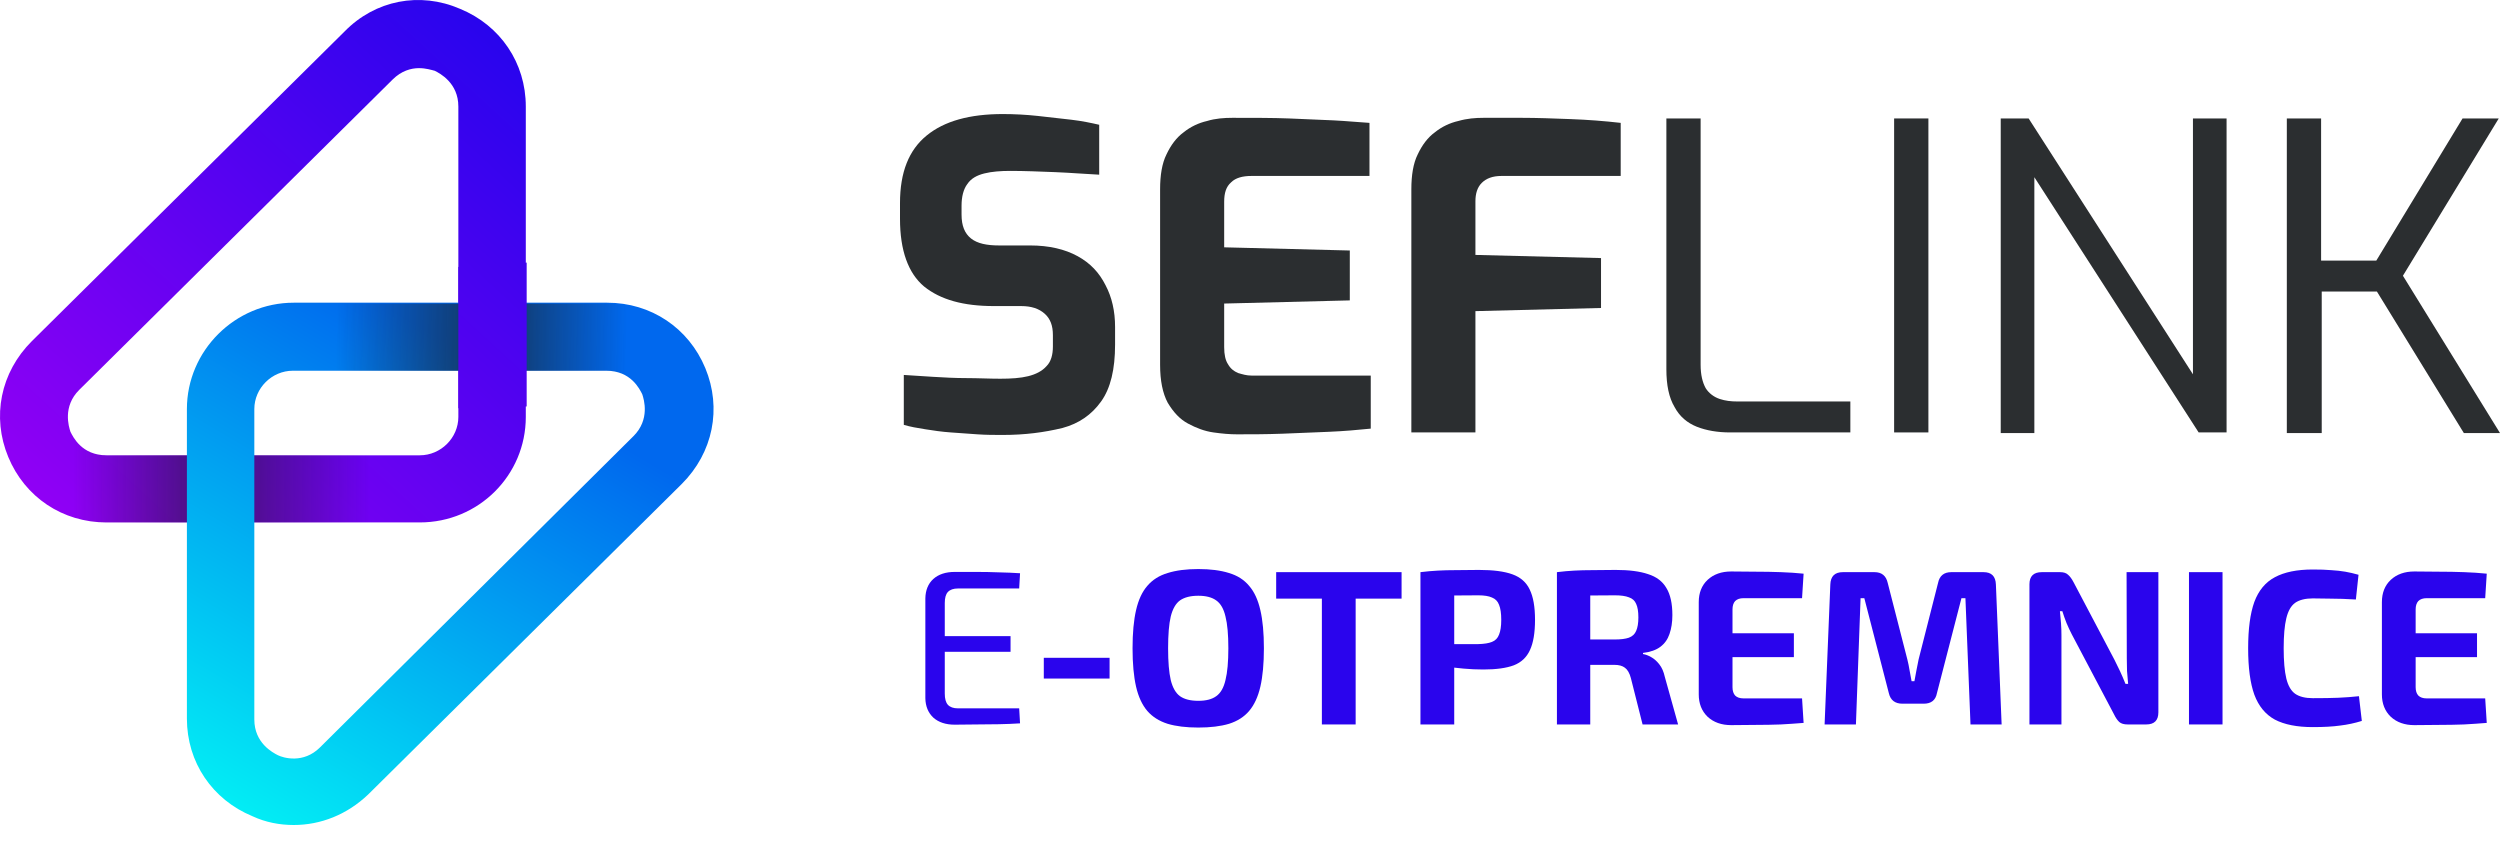
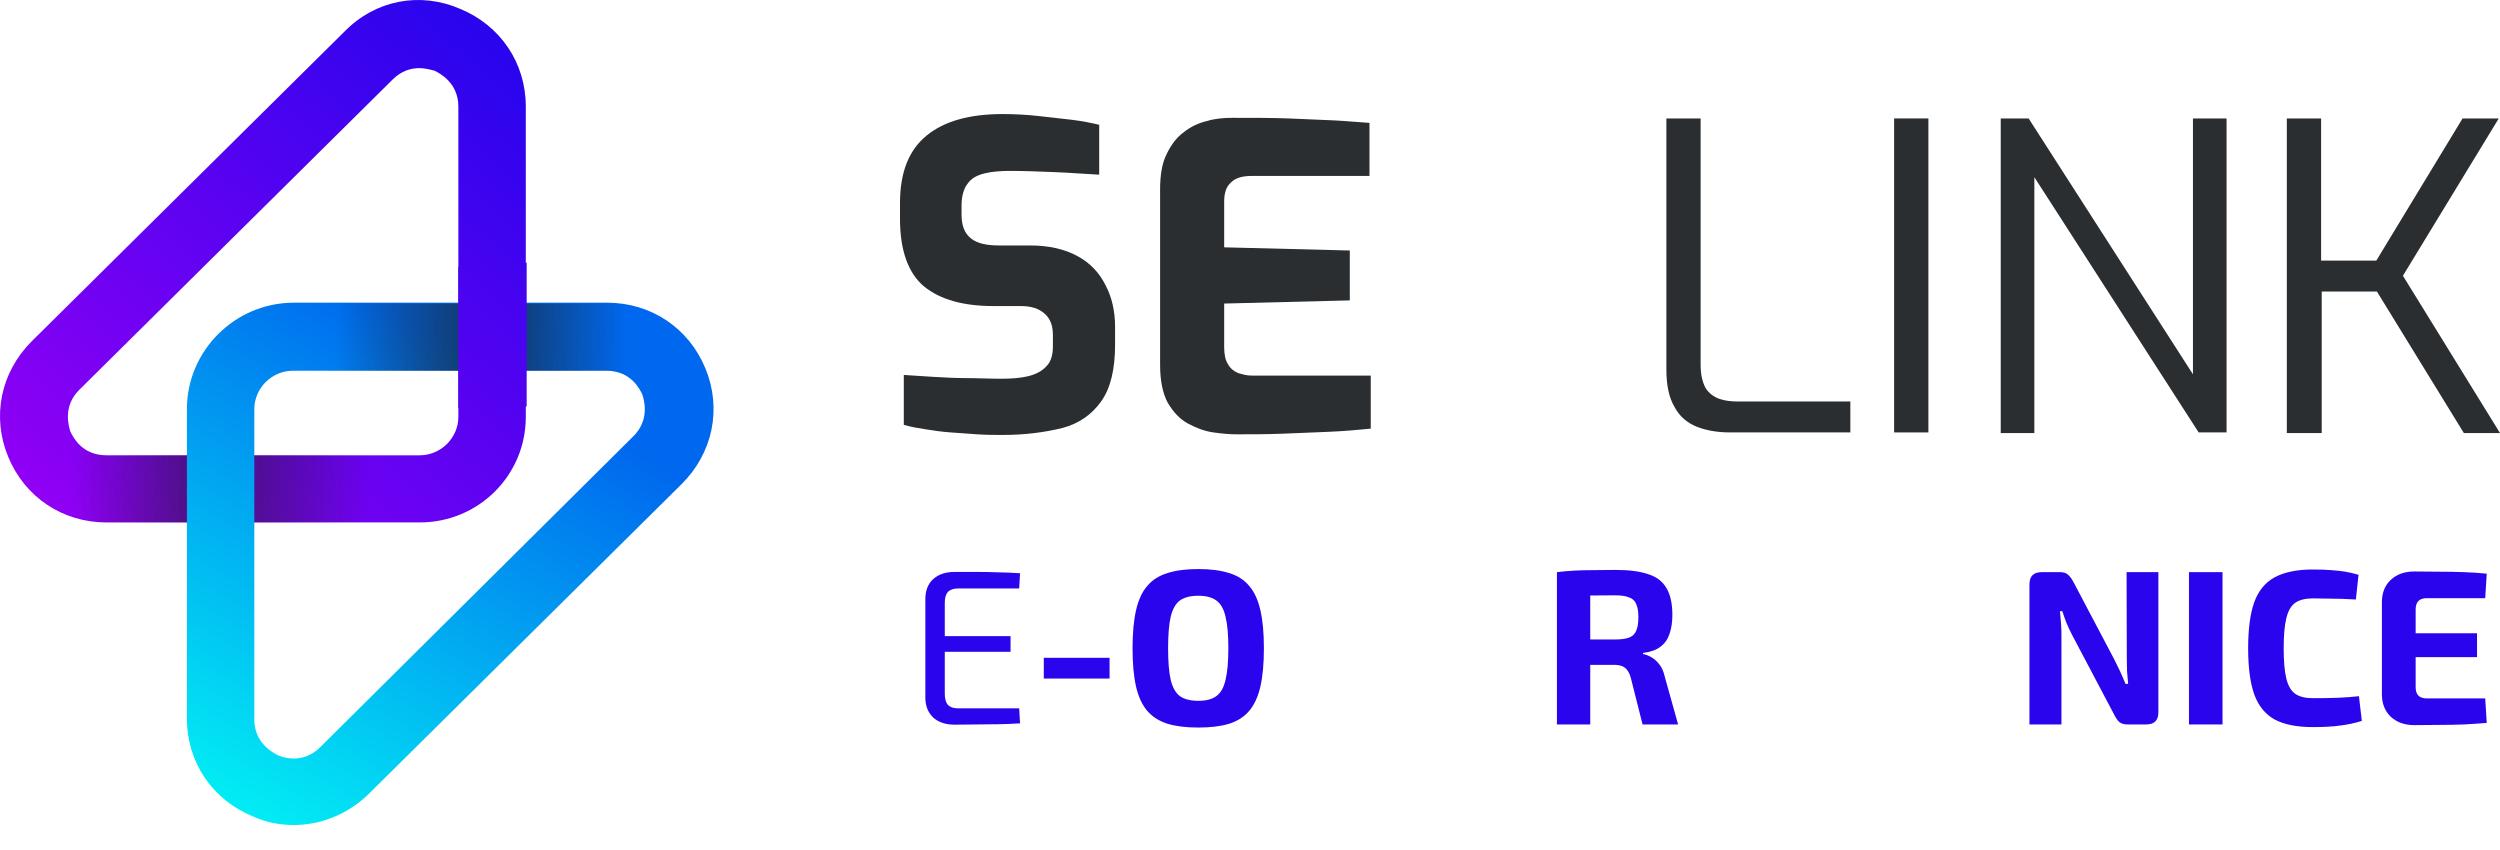
<svg xmlns="http://www.w3.org/2000/svg" width="100" height="34" viewBox="0 0 100 34" fill="none">
  <path d="M16.793 20.897H4.254C2.502 20.897 0.996 19.886 0.331 18.281C-0.335 16.677 0.016 14.898 1.277 13.643L13.781 1.261C15.007 0.005 16.793 -0.343 18.404 0.354C20.016 1.017 21.032 2.517 21.032 4.261V16.677C21.032 19.014 19.14 20.897 16.793 20.897ZM16.758 2.726C16.443 2.726 16.058 2.831 15.707 3.179L3.168 15.596C2.502 16.259 2.748 17.061 2.818 17.27C2.923 17.479 3.273 18.212 4.254 18.212H16.793C17.634 18.212 18.334 17.514 18.334 16.677V4.261C18.334 3.319 17.599 2.935 17.389 2.831C17.249 2.796 17.038 2.726 16.758 2.726Z" fill="url(#paint0_linear_1_1341)" />
  <path d="M16.793 18.212H4.254C3.413 18.212 3.028 17.654 2.888 17.375C1.977 17.619 1.031 17.654 0.121 17.619C0.191 17.863 0.261 18.072 0.331 18.281C0.996 19.886 2.502 20.897 4.254 20.897H16.793C16.828 20.897 16.828 20.897 16.863 20.897C16.863 20.862 16.863 20.862 16.863 20.828C16.828 19.956 16.758 19.084 16.793 18.212Z" fill="url(#paint1_linear_1_1341)" />
  <path d="M11.749 33C11.189 33 10.629 32.895 10.103 32.651C8.492 31.988 7.476 30.489 7.476 28.745V16.363C7.476 14.026 9.403 12.108 11.749 12.108H24.289C26.04 12.108 27.546 13.119 28.212 14.724C28.877 16.328 28.527 18.107 27.266 19.363L14.727 31.779C13.886 32.581 12.835 33 11.749 33ZM11.714 14.829C10.874 14.829 10.173 15.526 10.173 16.363V28.78C10.173 29.721 10.909 30.105 11.119 30.21C11.329 30.314 12.135 30.559 12.8 29.896L25.34 17.444C26.005 16.782 25.76 15.979 25.69 15.77C25.585 15.561 25.235 14.829 24.254 14.829H11.714Z" fill="url(#paint2_linear_1_1341)" />
  <path d="M40.111 17.398C39.781 17.398 39.451 17.398 39.096 17.373C38.741 17.348 38.385 17.322 38.03 17.297C37.675 17.272 37.32 17.221 37.015 17.171C36.685 17.12 36.406 17.07 36.152 16.994V14.998C36.482 15.023 36.888 15.048 37.32 15.073C37.751 15.099 38.208 15.124 38.665 15.124C39.121 15.124 39.578 15.149 40.01 15.149C40.441 15.149 40.822 15.124 41.126 15.048C41.431 14.972 41.684 14.846 41.862 14.644C42.04 14.467 42.116 14.189 42.116 13.861V13.406C42.116 13.027 42.014 12.749 41.786 12.547C41.557 12.344 41.253 12.243 40.847 12.243H39.756C38.538 12.243 37.624 11.991 36.964 11.46C36.33 10.929 36 10.02 36 8.756V8.124C36 6.886 36.355 6.002 37.066 5.421C37.776 4.84 38.791 4.562 40.111 4.562C40.568 4.562 41.05 4.587 41.507 4.637C41.964 4.688 42.42 4.738 42.852 4.789C43.283 4.84 43.638 4.915 43.968 4.991V6.987C43.435 6.962 42.852 6.912 42.217 6.886C41.583 6.861 40.974 6.836 40.416 6.836C40.035 6.836 39.68 6.861 39.375 6.937C39.071 7.013 38.842 7.139 38.69 7.366C38.538 7.569 38.462 7.872 38.462 8.226V8.579C38.462 9.034 38.588 9.337 38.842 9.54C39.096 9.742 39.477 9.818 39.959 9.818H41.202C41.964 9.818 42.598 9.969 43.105 10.247C43.613 10.525 43.968 10.904 44.222 11.409C44.476 11.889 44.603 12.445 44.603 13.077V13.785C44.603 14.77 44.425 15.528 44.044 16.059C43.664 16.59 43.156 16.943 42.496 17.12C41.761 17.297 40.999 17.398 40.111 17.398Z" fill="#2B2E30" />
  <path d="M49.475 17.373C49.196 17.373 48.891 17.348 48.536 17.297C48.181 17.247 47.851 17.12 47.521 16.943C47.191 16.767 46.937 16.488 46.709 16.11C46.506 15.73 46.404 15.225 46.404 14.593V7.569C46.404 7.013 46.481 6.533 46.658 6.179C46.836 5.8 47.064 5.497 47.343 5.294C47.623 5.067 47.952 4.915 48.282 4.84C48.612 4.738 48.967 4.713 49.297 4.713C50.16 4.713 50.922 4.713 51.556 4.738C52.216 4.764 52.799 4.789 53.332 4.814C53.865 4.84 54.347 4.89 54.779 4.915V7.038H50.059C49.703 7.038 49.424 7.114 49.247 7.291C49.044 7.468 48.967 7.72 48.967 8.074V9.893L53.992 10.02V12.016L48.967 12.142V13.886C48.967 14.189 49.018 14.416 49.12 14.568C49.221 14.745 49.348 14.846 49.526 14.922C49.703 14.972 49.856 15.023 50.059 15.023H54.83V17.145C54.322 17.196 53.764 17.247 53.155 17.272C52.546 17.297 51.937 17.322 51.302 17.348C50.617 17.373 50.033 17.373 49.475 17.373Z" fill="#2B2E30" />
-   <path d="M56.454 17.297V7.569C56.454 7.013 56.53 6.533 56.707 6.179C56.885 5.8 57.113 5.497 57.393 5.294C57.672 5.067 58.002 4.915 58.331 4.84C58.687 4.738 59.017 4.713 59.346 4.713C59.753 4.713 60.26 4.713 60.869 4.713C61.478 4.713 62.138 4.738 62.823 4.764C63.508 4.789 64.168 4.84 64.828 4.915V7.038H60.057C59.702 7.038 59.448 7.139 59.27 7.316C59.093 7.493 59.017 7.745 59.017 8.049V10.197L64.041 10.323V12.319L59.017 12.445V17.297H56.454Z" fill="#2B2E30" />
  <path d="M69.193 17.297C68.711 17.297 68.254 17.221 67.873 17.07C67.493 16.918 67.188 16.665 66.985 16.286C66.757 15.907 66.655 15.402 66.655 14.77V4.738H68.025V14.593C68.025 14.998 68.102 15.301 68.228 15.528C68.355 15.73 68.558 15.882 68.787 15.958C69.015 16.034 69.243 16.059 69.497 16.059H74.014V17.297H69.193Z" fill="#2B2E30" />
  <path d="M75.765 17.297V4.738H77.136V17.297H75.765Z" fill="#2B2E30" />
  <path d="M80.029 17.297V4.738H81.145L87.718 14.972V4.738H89.063V17.297H87.946L81.374 7.088V17.322H80.029V17.297Z" fill="#2B2E30" />
  <path d="M91.473 17.297V4.738H92.844V10.424H95.052L98.502 4.738H99.95L96.117 11.03L100 17.322H98.554L95.077 11.662H92.869V17.322H91.473V17.297Z" fill="#2B2E30" />
-   <path d="M10.558 15.387C10.839 15.038 11.259 14.829 11.714 14.829H24.254C24.989 14.829 25.375 15.247 25.55 15.561C25.585 15.561 25.62 15.526 25.655 15.526C25.83 15.491 25.97 15.456 26.11 15.387C26.145 15.387 26.215 15.352 26.215 15.352C26.285 15.317 26.355 15.282 26.425 15.247C26.671 15.108 26.986 14.898 27.126 14.794C27.371 14.584 27.616 14.375 27.827 14.166C27.056 12.91 25.725 12.143 24.184 12.143H11.714C10.944 12.143 10.243 12.352 9.648 12.701C9.858 13.608 10.138 14.515 10.558 15.387Z" fill="url(#paint3_linear_1_1341)" />
+   <path d="M10.558 15.387C10.839 15.038 11.259 14.829 11.714 14.829H24.254C24.989 14.829 25.375 15.247 25.55 15.561C25.83 15.491 25.97 15.456 26.11 15.387C26.145 15.387 26.215 15.352 26.215 15.352C26.285 15.317 26.355 15.282 26.425 15.247C26.671 15.108 26.986 14.898 27.126 14.794C27.371 14.584 27.616 14.375 27.827 14.166C27.056 12.91 25.725 12.143 24.184 12.143H11.714C10.944 12.143 10.243 12.352 9.648 12.701C9.858 13.608 10.138 14.515 10.558 15.387Z" fill="url(#paint3_linear_1_1341)" />
  <path d="M18.334 10.678V16.328C19.245 16.293 20.156 16.293 21.067 16.259V10.504C20.121 10.573 19.245 10.643 18.334 10.678Z" fill="url(#paint4_linear_1_1341)" />
  <path d="M38.188 22.877C38.483 22.877 38.777 22.877 39.071 22.877C39.371 22.877 39.666 22.883 39.954 22.894C40.249 22.9 40.531 22.912 40.802 22.93L40.767 23.539H38.321C38.138 23.539 38.003 23.586 37.915 23.68C37.832 23.769 37.791 23.916 37.791 24.122V27.742C37.791 27.948 37.832 28.098 37.915 28.192C38.003 28.287 38.138 28.334 38.321 28.334H40.767L40.802 28.934C40.531 28.952 40.249 28.963 39.954 28.969C39.666 28.975 39.371 28.978 39.071 28.978C38.777 28.984 38.483 28.987 38.188 28.987C37.829 28.987 37.544 28.893 37.332 28.704C37.126 28.51 37.02 28.251 37.014 27.927V23.936C37.02 23.607 37.126 23.348 37.332 23.159C37.544 22.971 37.829 22.877 38.188 22.877ZM37.173 25.446H40.422V26.073H37.173V25.446Z" fill="#2A04ED" />
  <path d="M44.383 26.312V27.142H41.752V26.312H44.383Z" fill="#2A04ED" />
  <path d="M47.933 22.762C48.416 22.762 48.825 22.815 49.161 22.921C49.496 23.021 49.764 23.192 49.964 23.433C50.17 23.669 50.32 23.992 50.414 24.404C50.509 24.811 50.556 25.32 50.556 25.932C50.556 26.544 50.509 27.056 50.414 27.468C50.32 27.875 50.17 28.198 49.964 28.44C49.764 28.675 49.496 28.846 49.161 28.952C48.825 29.052 48.416 29.102 47.933 29.102C47.45 29.102 47.041 29.052 46.706 28.952C46.37 28.846 46.1 28.675 45.894 28.44C45.688 28.198 45.537 27.875 45.443 27.468C45.349 27.056 45.302 26.544 45.302 25.932C45.302 25.32 45.349 24.811 45.443 24.404C45.537 23.992 45.688 23.669 45.894 23.433C46.1 23.192 46.37 23.021 46.706 22.921C47.041 22.815 47.45 22.762 47.933 22.762ZM47.933 23.83C47.621 23.83 47.377 23.892 47.2 24.016C47.03 24.139 46.906 24.354 46.83 24.66C46.759 24.961 46.724 25.384 46.724 25.932C46.724 26.474 46.759 26.897 46.83 27.203C46.906 27.509 47.03 27.724 47.2 27.848C47.377 27.972 47.621 28.033 47.933 28.033C48.239 28.033 48.478 27.972 48.648 27.848C48.825 27.724 48.949 27.509 49.019 27.203C49.096 26.897 49.134 26.474 49.134 25.932C49.134 25.384 49.096 24.961 49.019 24.66C48.949 24.354 48.825 24.139 48.648 24.016C48.478 23.892 48.239 23.83 47.933 23.83Z" fill="#2A04ED" />
-   <path d="M54.226 22.886V28.978H52.875V22.886H54.226ZM56.063 22.886V23.945H51.047V22.886H56.063Z" fill="#2A04ED" />
-   <path d="M59.158 22.797C59.729 22.797 60.177 22.856 60.5 22.974C60.824 23.092 61.054 23.295 61.189 23.583C61.33 23.872 61.401 24.275 61.401 24.793C61.401 25.311 61.333 25.714 61.198 26.003C61.068 26.291 60.854 26.494 60.553 26.612C60.253 26.724 59.847 26.78 59.335 26.78C59.064 26.78 58.799 26.768 58.54 26.744C58.281 26.721 58.04 26.691 57.816 26.656C57.592 26.621 57.401 26.585 57.242 26.55C57.083 26.509 56.974 26.471 56.915 26.435L56.942 25.764C57.289 25.764 57.648 25.764 58.019 25.764C58.396 25.764 58.767 25.764 59.132 25.764C59.367 25.758 59.55 25.729 59.679 25.676C59.815 25.623 59.909 25.526 59.962 25.384C60.021 25.243 60.05 25.046 60.05 24.793C60.05 24.534 60.021 24.334 59.962 24.192C59.909 24.051 59.815 23.954 59.679 23.901C59.55 23.842 59.367 23.813 59.132 23.813C58.59 23.813 58.125 23.816 57.737 23.822C57.348 23.827 57.086 23.839 56.951 23.857L56.818 22.886C57.066 22.856 57.298 22.835 57.516 22.824C57.734 22.812 57.969 22.806 58.222 22.806C58.481 22.8 58.793 22.797 59.158 22.797ZM58.169 22.886V28.978H56.818V22.886H58.169Z" fill="#2A04ED" />
  <path d="M64.625 22.797C65.161 22.797 65.594 22.853 65.923 22.965C66.259 23.071 66.503 23.256 66.656 23.521C66.815 23.78 66.895 24.142 66.895 24.607C66.895 24.89 66.856 25.14 66.78 25.358C66.709 25.57 66.589 25.741 66.418 25.87C66.247 26 66.015 26.082 65.72 26.117V26.162C65.826 26.179 65.935 26.22 66.047 26.285C66.165 26.35 66.274 26.447 66.374 26.576C66.474 26.7 66.547 26.868 66.594 27.08L67.124 28.978H65.703L65.235 27.124C65.182 26.924 65.102 26.785 64.996 26.709C64.896 26.632 64.755 26.594 64.572 26.594C64.172 26.594 63.834 26.594 63.557 26.594C63.286 26.588 63.057 26.582 62.868 26.576C62.686 26.571 62.521 26.565 62.374 26.559L62.4 25.579H64.599C64.834 25.579 65.02 25.555 65.155 25.508C65.296 25.455 65.394 25.364 65.447 25.234C65.505 25.105 65.535 24.925 65.535 24.696C65.535 24.46 65.505 24.281 65.447 24.157C65.394 24.028 65.296 23.939 65.155 23.892C65.02 23.839 64.834 23.813 64.599 23.813C64.046 23.813 63.578 23.816 63.195 23.822C62.812 23.827 62.55 23.836 62.409 23.848L62.277 22.886C62.524 22.856 62.756 22.835 62.974 22.824C63.192 22.812 63.43 22.806 63.689 22.806C63.948 22.8 64.26 22.797 64.625 22.797ZM63.61 22.886V28.978H62.277V22.886H63.61Z" fill="#2A04ED" />
-   <path d="M69.248 22.859C69.577 22.859 69.91 22.862 70.245 22.868C70.581 22.868 70.91 22.874 71.234 22.886C71.558 22.897 71.861 22.918 72.144 22.947L72.082 23.927H69.742C69.595 23.927 69.483 23.966 69.406 24.042C69.336 24.119 69.3 24.231 69.3 24.378V27.486C69.3 27.633 69.336 27.745 69.406 27.822C69.483 27.898 69.595 27.936 69.742 27.936H72.082L72.144 28.916C71.861 28.94 71.558 28.96 71.234 28.978C70.91 28.99 70.581 28.996 70.245 28.996C69.91 29.002 69.577 29.005 69.248 29.005C68.859 29.005 68.544 28.893 68.303 28.669C68.067 28.44 67.95 28.142 67.95 27.777V24.086C67.95 23.716 68.067 23.418 68.303 23.195C68.544 22.971 68.859 22.859 69.248 22.859ZM68.108 25.331H71.755V26.285H68.108V25.331Z" fill="#2A04ED" />
-   <path d="M79.341 22.886C79.659 22.886 79.824 23.05 79.836 23.38L80.065 28.978H78.82L78.617 23.927H78.458L77.478 27.724C77.425 28.007 77.249 28.148 76.948 28.148H76.101C75.8 28.148 75.618 28.007 75.553 27.724L74.573 23.927H74.423L74.237 28.978H72.984L73.213 23.38C73.225 23.05 73.393 22.886 73.716 22.886H74.979C75.268 22.886 75.444 23.03 75.509 23.318L76.295 26.382C76.33 26.523 76.36 26.668 76.383 26.815C76.407 26.956 76.433 27.1 76.463 27.247H76.577C76.607 27.1 76.633 26.956 76.657 26.815C76.686 26.668 76.716 26.521 76.745 26.373L77.522 23.318C77.581 23.03 77.758 22.886 78.052 22.886H79.341Z" fill="#2A04ED" />
  <path d="M86.335 22.886V28.493C86.335 28.816 86.173 28.978 85.849 28.978H85.107C84.96 28.978 84.848 28.946 84.772 28.881C84.695 28.81 84.625 28.707 84.56 28.572L82.873 25.376C82.803 25.24 82.732 25.09 82.662 24.925C82.597 24.761 82.541 24.602 82.494 24.448H82.397C82.414 24.607 82.429 24.769 82.441 24.934C82.453 25.093 82.458 25.252 82.458 25.411V28.978H81.178V23.371C81.178 23.047 81.343 22.886 81.673 22.886H82.405C82.547 22.886 82.653 22.921 82.723 22.991C82.8 23.056 82.873 23.156 82.944 23.292L84.578 26.391C84.648 26.526 84.722 26.677 84.798 26.841C84.875 27.006 84.948 27.177 85.019 27.354H85.125C85.107 27.177 85.093 27.006 85.081 26.841C85.075 26.671 85.072 26.503 85.072 26.338L85.063 22.886H86.335Z" fill="#2A04ED" />
  <path d="M88.901 22.886V28.978H87.559V22.886H88.901Z" fill="#2A04ED" />
  <path d="M92.513 22.78C92.801 22.78 93.046 22.788 93.246 22.806C93.452 22.818 93.64 22.838 93.811 22.868C93.981 22.897 94.158 22.939 94.341 22.991L94.235 23.98C94.04 23.969 93.861 23.96 93.696 23.954C93.537 23.948 93.363 23.945 93.175 23.945C92.993 23.939 92.772 23.936 92.513 23.936C92.213 23.936 91.977 23.995 91.806 24.113C91.641 24.231 91.524 24.437 91.453 24.731C91.382 25.02 91.347 25.42 91.347 25.932C91.347 26.444 91.382 26.847 91.453 27.142C91.524 27.43 91.641 27.633 91.806 27.751C91.977 27.869 92.213 27.927 92.513 27.927C92.919 27.927 93.26 27.922 93.537 27.91C93.814 27.898 94.087 27.877 94.358 27.848L94.473 28.837C94.19 28.925 93.902 28.987 93.608 29.022C93.313 29.064 92.948 29.084 92.513 29.084C91.883 29.084 91.377 28.984 90.994 28.784C90.617 28.578 90.344 28.245 90.173 27.786C90.008 27.327 89.926 26.709 89.926 25.932C89.926 25.155 90.008 24.537 90.173 24.078C90.344 23.619 90.617 23.289 90.994 23.089C91.377 22.883 91.883 22.78 92.513 22.78Z" fill="#2A04ED" />
  <path d="M96.573 22.859C96.903 22.859 97.236 22.862 97.571 22.868C97.907 22.868 98.237 22.874 98.56 22.886C98.884 22.897 99.187 22.918 99.47 22.947L99.408 23.927H97.068C96.921 23.927 96.809 23.966 96.733 24.042C96.662 24.119 96.626 24.231 96.626 24.378V27.486C96.626 27.633 96.662 27.745 96.733 27.822C96.809 27.898 96.921 27.936 97.068 27.936H99.408L99.47 28.916C99.187 28.94 98.884 28.96 98.56 28.978C98.237 28.99 97.907 28.996 97.571 28.996C97.236 29.002 96.903 29.005 96.573 29.005C96.185 29.005 95.87 28.893 95.629 28.669C95.393 28.44 95.276 28.142 95.276 27.777V24.086C95.276 23.716 95.393 23.418 95.629 23.195C95.87 22.971 96.185 22.859 96.573 22.859ZM95.434 25.331H99.081V26.285H95.434V25.331Z" fill="#2A04ED" />
  <defs>
    <linearGradient id="paint0_linear_1_1341" x1="4.452" y1="23.218" x2="23.14" y2="2.846" gradientUnits="userSpaceOnUse">
      <stop stop-color="#9200F5" />
      <stop offset="1" stop-color="#2404ED" />
    </linearGradient>
    <linearGradient id="paint1_linear_1_1341" x1="2.32" y1="19.132" x2="15.764" y2="19.132" gradientUnits="userSpaceOnUse">
      <stop offset="0.046" stop-color="#1D1D1B" stop-opacity="0" />
      <stop offset="0.464" stop-color="#1D1D1B" stop-opacity="0.6" />
      <stop offset="0.926" stop-color="#1D1D1B" stop-opacity="0" />
    </linearGradient>
    <linearGradient id="paint2_linear_1_1341" x1="8.101" y1="32.955" x2="19.066" y2="14.384" gradientUnits="userSpaceOnUse">
      <stop stop-color="#02F5F5" />
      <stop offset="1" stop-color="#0068EE" />
    </linearGradient>
    <linearGradient id="paint3_linear_1_1341" x1="11.215" y1="13.658" x2="26.173" y2="13.865" gradientUnits="userSpaceOnUse">
      <stop offset="0.149" stop-color="#1D1D1B" stop-opacity="0" />
      <stop offset="0.562" stop-color="#1D1D1B" stop-opacity="0.7" />
      <stop offset="0.926" stop-color="#1D1D1B" stop-opacity="0" />
    </linearGradient>
    <linearGradient id="paint4_linear_1_1341" x1="7.818" y1="26.305" x2="26.505" y2="5.933" gradientUnits="userSpaceOnUse">
      <stop stop-color="#9200F5" />
      <stop offset="1" stop-color="#2404ED" />
    </linearGradient>
  </defs>
</svg>